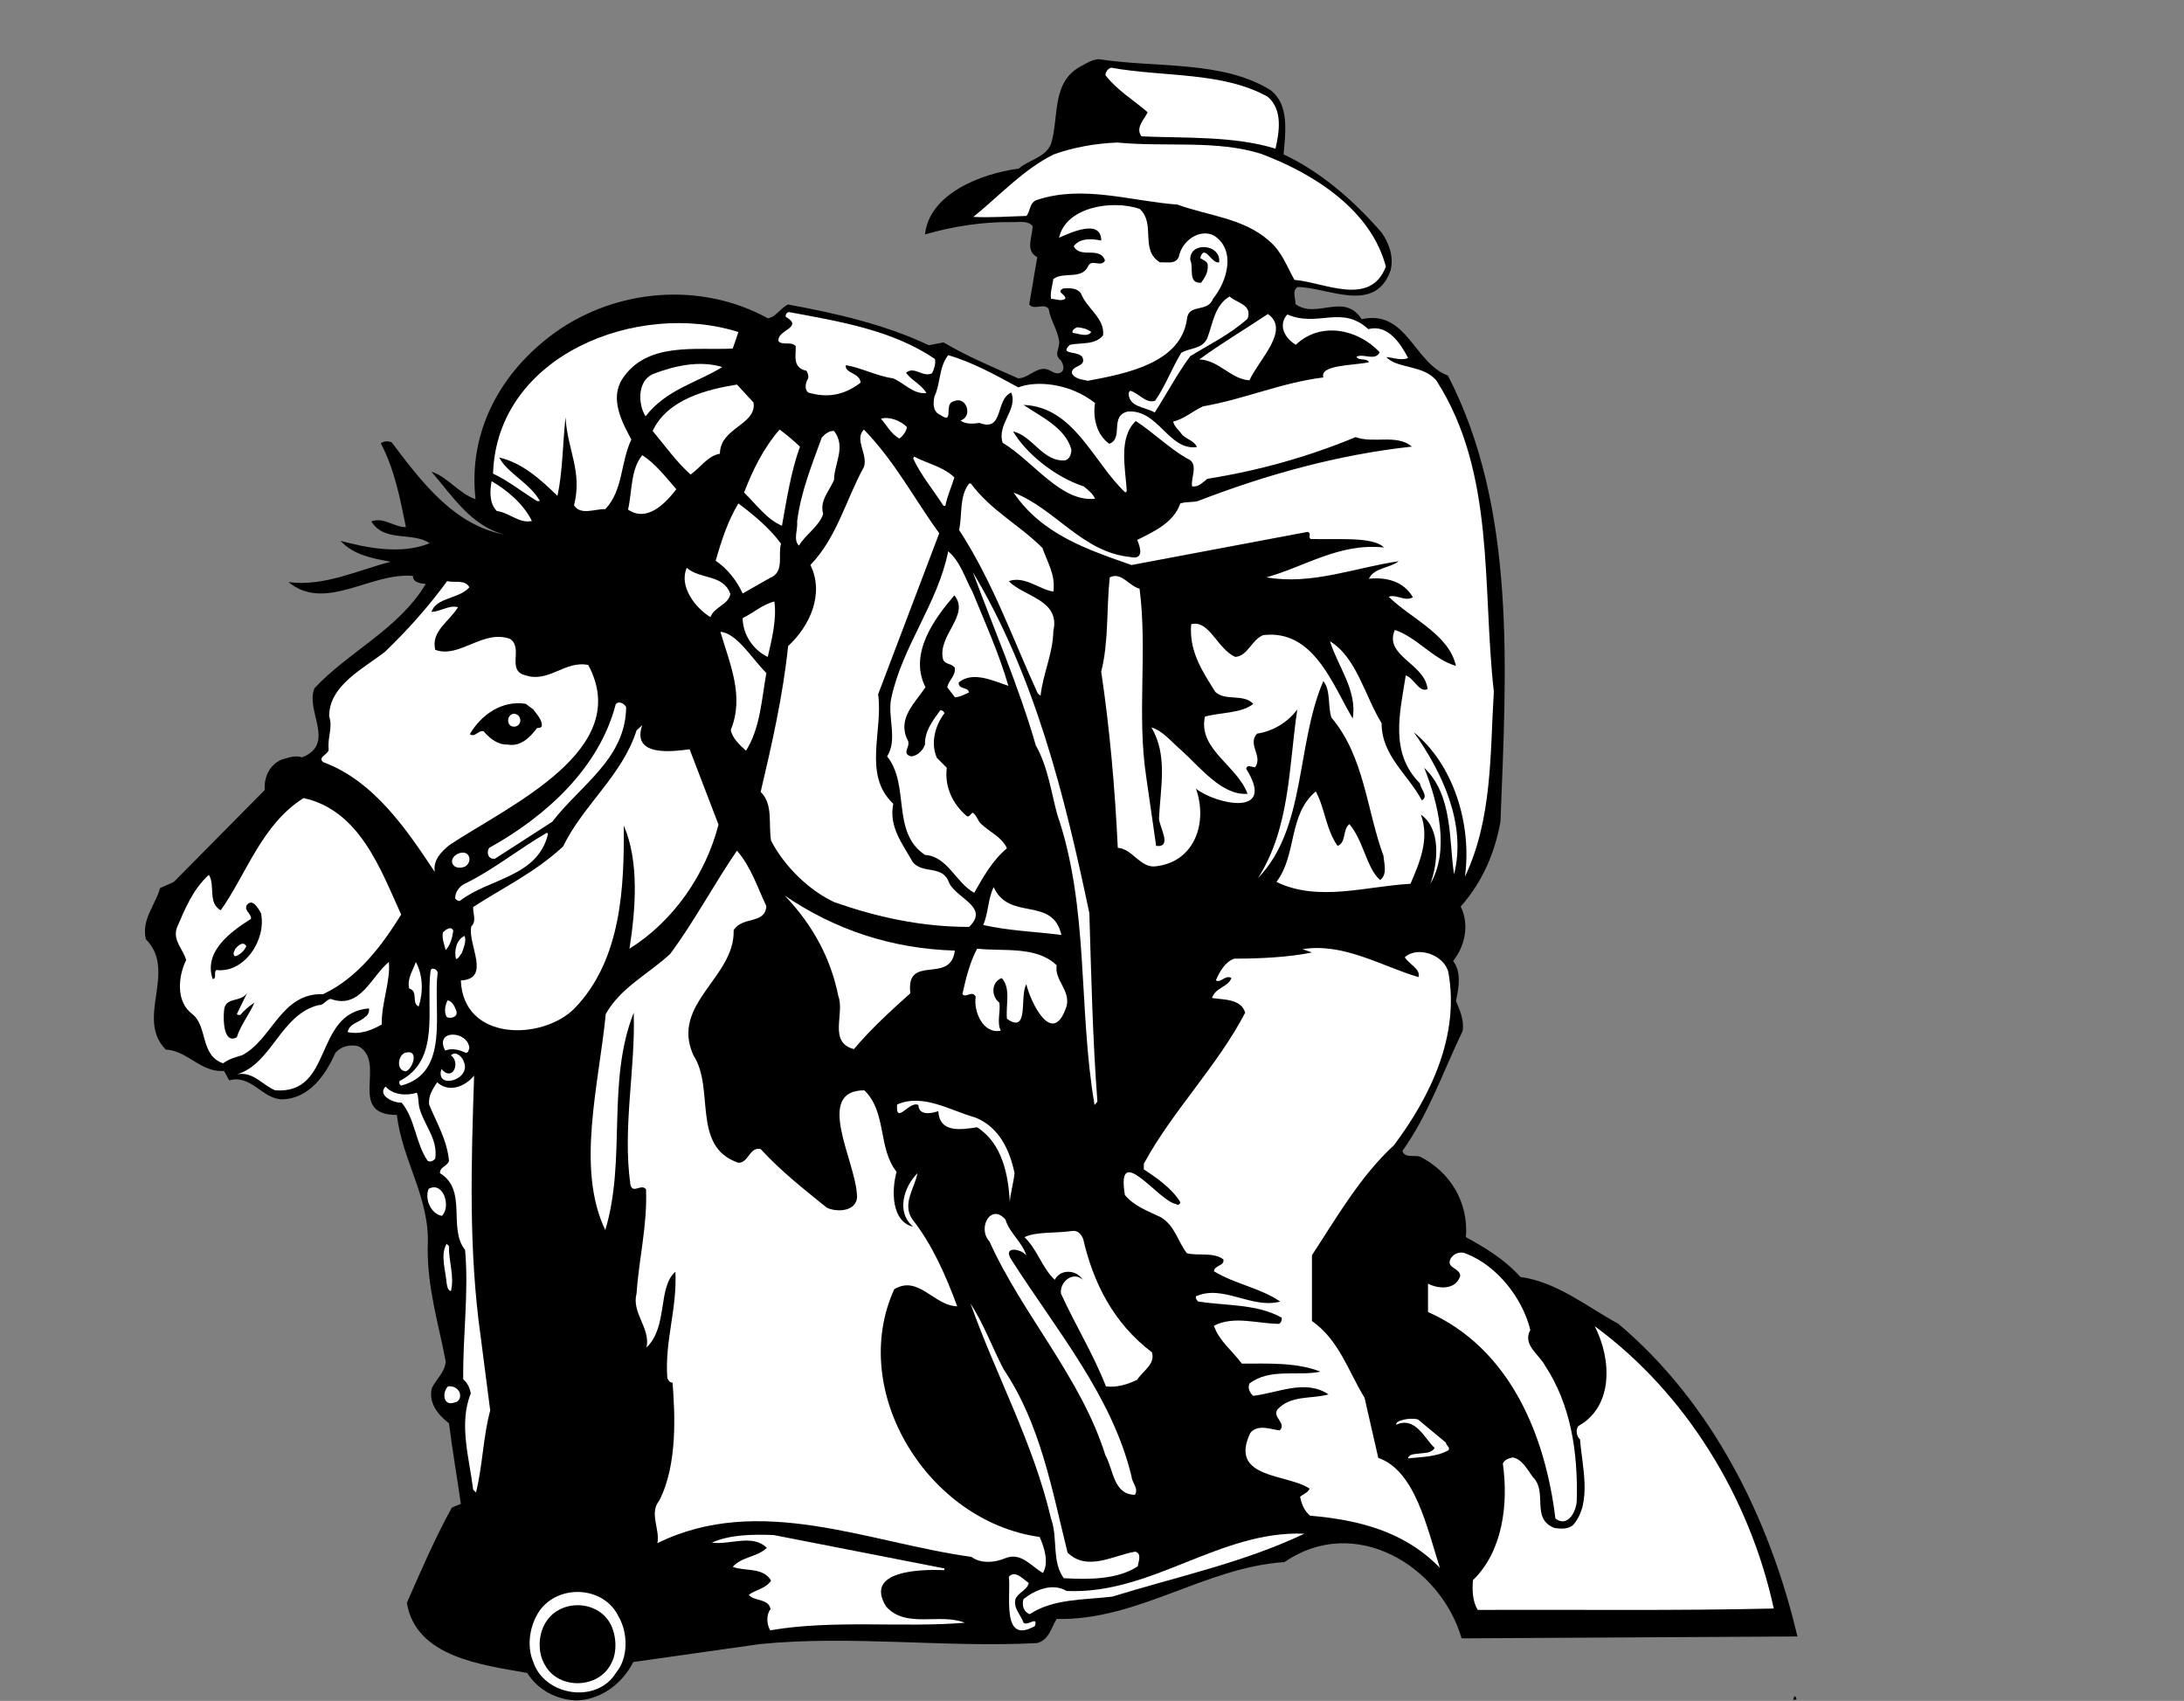
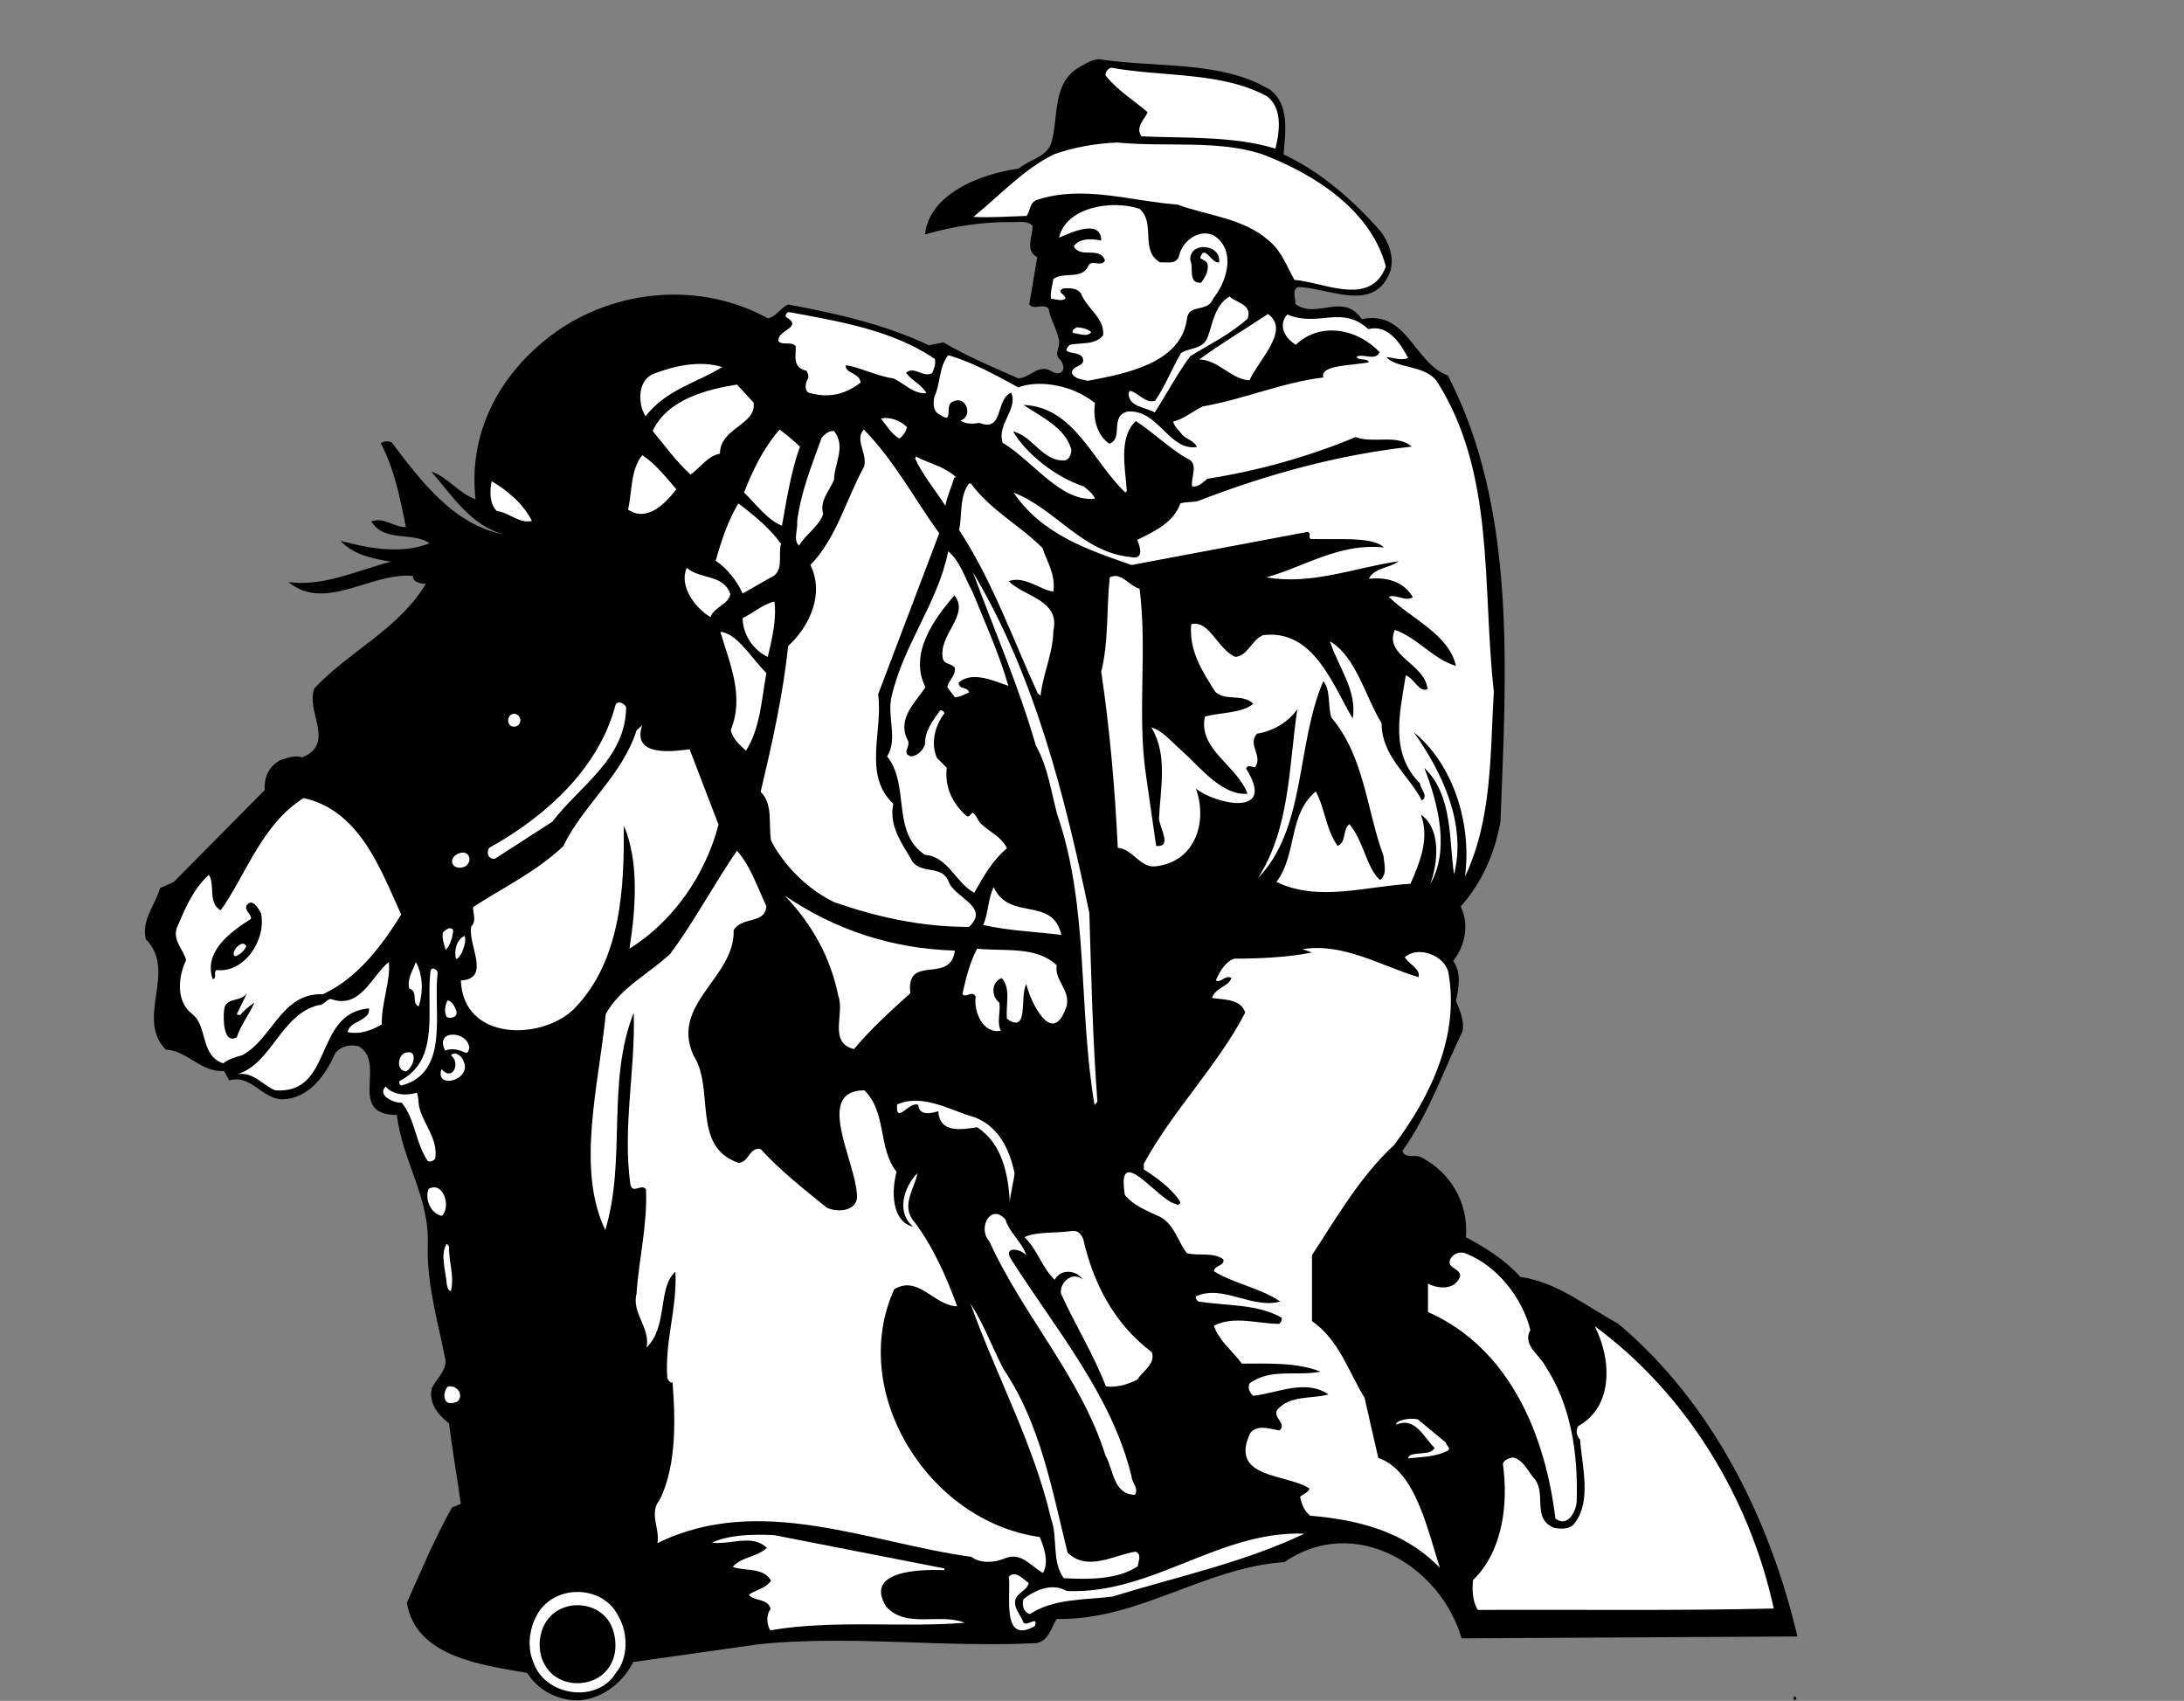
<svg xmlns="http://www.w3.org/2000/svg" viewBox="0 0 614.667 478.667" height="478.667" width="614.667" xml:space="preserve" id="svg2" version="1.1">
  <rect x="0" y="0" width="614.667" height="478.667" fill="#808080" stroke="none" />
  <defs id="defs6" />
  <g transform="matrix(1.333,0,0,-1.333,0,478.667)" id="g10">
    <g transform="scale(0.1)" id="g12">
      <path id="path14" style="fill:#000000;fill-opacity:1;fill-rule:nonzero;stroke:none" d="m 2682,3401 c 41,-31 32,-90 28,-136 77,-36 147,-96 207,-165 16,-23 26,-51 19,-80 -33,-93 -131,-36 -196,-35 -13,-8 -4,-24 -5,-36 45,-33 102,26 140,-32 95,21 110,-92 182,-119 146,-282 123,-627 111,-942 -12,-66 -38,-127 -84,-179 19,-38 9,-84 -16,-115 18,-23 12,-58 6,-84 8,-20 18,-41 14,-64 -41,-85 -71,-174 -127,-253 5,-16 25,-8 37,-12 64,-32 103,-97 97,-170 40,-22 81,-46 115,-84 78,-11 139,-62 207,-99 198,-167 319,-410 378,-660 -237,-1 -473,-3 -709,-4 -45,154 -226,263 -374,161 -168,-11 -310,-124 -481,-120 -12,-19 -16,-45 -42,-51 -194,-10 -390,17 -584,-2 L 1337,82 C 1314,36 1267,1 1215,1 c -41,2 -79,22 -102,58 -95,17 -235,33 -254,148 30,68 59,136 95,201 l 19,8 c -8,57 -18,113 -25,170 -25,19 -44,45 -36,75 10,19 28,34 29,56 -15,79 -39,155 -38,241 6,103 -54,182 -65,279 -107,0 -20,111 -81,145 -19,5 -38,-1 -49,-14 -20,-46 -56,-98 -114,-98 -41,2 -64,53 -110,40 l -11,20 c -49,-4 -77,43 -123,45 -65,66 25,165 -42,233 -10,41 20,72 30,108 l 29,13 192,194 c -2,27 10,53 35,64 14,4 28,10 44,5 72,29 6,98 26,146 73,78 177,124 235,220 -10,1 -28,3 -27,17 -90,8 -185,-77 -263,-13 75,-10 146,25 216,43 -39,7 -78,14 -106,44 53,-14 127,-30 188,-5 -36,25 -95,1 -123,46 26,10 47,-12 73,-12 -12,60 -24,122 -53,177 6,5 16,5 23,2 62,-82 131,-175 239,-195 -71,18 -111,82 -155,133 33,-10 59,-47 93,-58 -16,142 52,268 168,352 129,92 307,108 449,30 17,2 27,22 43,29 103,-19 204,-42 297,-86 l 31,6 c 51,-30 104,-52 158,-76 25,1 43,32 70,15 5,-3 12,-6 19,-3 11,6 5,19 1,26 -17,13 -1,26 -4,42 -4,24 -18,43 -22,67 -11,13 -30,-4 -41,9 l 17,100 c -27,14 -9,45 -10,66 -10,11 -26,8 -40,8 -66,1 -128,-9 -187,-26 9,85 116,128 198,139 22,19 56,23 68,52 18,57 -1,133 67,166 10,6 21,12 34,13 121,-19 259,-2 362,-65" />
      <path id="path16" style="fill:#ffffff;fill-opacity:1;fill-rule:nonzero;stroke:none" d="m 2676,3387 c 33,-27 25,-75 17,-110 -87,27 -189,22 -283,26 -14,19 8,38 13,51 -30,26 -64,46 -89,78 0,7 5,14 12,16 110,-20 234,-8 330,-61" />
      <path id="path18" style="fill:#ffffff;fill-opacity:1;fill-rule:nonzero;stroke:none" d="m 2663,3266 c 112,-42 232,-119 263,-238 -33,-86 -130,-33 -193,-28 -16,28 -26,59 -53,82 -55,49 -129,53 -194,77 -97,7 -199,42 -296,10 -17,-5 -14,-24 -23,-34 -38,-1 -75,-4 -112,-2 56,45 105,100 170,132 42,15 87,23 134,25 102,-10 210,6 304,-24" />
      <path id="path20" style="fill:#ffffff;fill-opacity:1;fill-rule:nonzero;stroke:none" d="m 2449,3037 c 15,1 33,-5 40,12 6,33 44,61 75,44 46,-31 27,-96 -3,-133 -11,-30 -52,-9 -55,-43 -13,-93 -129,-115 -209,-130 -12,3 -27,3 -34,16 -1,17 30,13 23,32 -6,17 -52,5 -27,28 24,5 53,-1 70,20 4,36 -35,57 -47,89 -9,11 -23,11 -37,10 -17,-8 7,-13 4,-22 -9,-6 -20,0 -30,0 -2,14 3,28 5,42 22,16 59,-2 73,26 7,18 28,-3 36,13 -11,31 -52,3 -66,30 13,18 39,16 58,12 0,46 -62,18 -89,6 14,64 110,81 170,61 35,-31 0,-87 43,-113" />
      <path id="path22" style="fill:#000000;fill-opacity:1;fill-rule:nonzero;stroke:none" d="m 2574,3037 c -16,-4 -31,41 -40,9 6,-4 16,-7 16,-15 1,-15 -6,-26 -14,-37 -29,-2 -15,32 -23,48 -2,40 66,34 61,-5" />
      <path id="path24" style="fill:#ffffff;fill-opacity:1;fill-rule:nonzero;stroke:none" d="m 2634,2918 c -37,-33 -80,-54 -121,-79 -28,-38 -50,-80 -75,-119 -20,12 -56,11 -55,42 l 3,4 c 19,-5 33,-28 53,-21 22,32 35,68 55,101 18,11 44,7 55,31 12,31 15,69 47,88 15,-14 49,-17 38,-47" />
      <path id="path26" style="fill:#ffffff;fill-opacity:1;fill-rule:nonzero;stroke:none" d="m 1974,2833 c 2,-12 -2,-21 -6,-30 -20,-10 -37,16 -55,1 11,-16 33,-25 43,-43 -27,-3 -47,21 -70,31 -35,5 -66,22 -100,28 -4,-17 30,-16 31,-37 -34,-26 -69,-33 -110,-21 -9,6 -6,19 -3,26 5,6 2,14 -1,20 -31,7 -22,32 -23,52 -9,11 -26,1 -36,10 -6,24 55,29 15,52 -1,4 2,10 7,10 108,-20 218,-38 308,-99" />
      <path id="path28" style="fill:#ffffff;fill-opacity:1;fill-rule:nonzero;stroke:none" d="m 2889,2896 c 41,11 68,-30 84,-61 -15,-6 -31,1 -46,2 23,-25 79,-16 106,-50 125,-195 96,-436 121,-656 -8,-131 -3,-269 -61,-391 15,110 -24,237 -108,305 59,-83 112,-193 85,-300 -11,71 -2,167 -63,225 30,-76 54,-175 13,-245 17,47 22,117 -20,146 19,-51 -3,-102 -22,-146 -93,-5 -195,-39 -283,4 44,58 24,141 83,191 19,-34 21,-79 46,-115 19,7 10,34 25,46 30,-35 37,-95 65,-118 16,12 8,36 7,51 -36,98 -40,209 -110,292 -8,25 -1,57 -17,77 -58,-135 -36,-311 -138,-416 68,106 65,236 83,356 -21,-28 -52,-46 -85,-51 -21,-23 13,-47 -4,-71 -7,0 -16,7 -19,-3 66,-105 -67,-74 -106,-42 25,-70 -1,-154 -84,-164 -33,-5 -50,37 -81,39 -6,127 -17,251 -35,372 16,62 11,133 18,199 25,12 40,-18 63,-24 17,-132 -6,-266 14,-397 l 21,-146 c 35,-4 7,39 6,58 3,64 19,134 -16,192 23,-6 43,-31 63,-48 41,-37 86,-96 140,-92 -22,60 -105,94 -90,163 33,9 79,7 102,27 -21,22 -58,5 -80,25 -27,43 -56,86 -51,143 38,10 55,-52 93,-69 27,2 34,36 59,46 107,13 147,-106 189,-176 10,59 -31,109 -48,163 56,-34 73,-114 109,-173 0,-69 56,-108 85,-163 15,9 -3,24 -4,36 -65,65 -42,150 -30,228 18,-6 28,-37 46,-29 -5,54 -93,70 -69,125 47,-16 81,-62 129,-76 -15,67 -94,99 -142,146 16,6 35,-11 51,-1 -19,33 -55,43 -93,39 12,24 44,22 63,37 -90,-13 -184,-51 -279,-34 82,23 154,73 248,63 -23,24 -103,16 -155,18 -6,5 3,11 -6,15 l -372,-70 c -91,32 -189,64 -249,153 88,-34 145,-126 246,-136 30,-7 22,20 15,36 34,17 77,36 91,77 12,4 26,2 37,5 145,56 296,98 452,115 -32,27 -80,6 -119,20 -101,-42 -206,-71 -313,-88 -10,-8 -19,-18 -32,-16 -4,18 16,49 -11,59 -38,22 -71,55 -108,79 -37,-35 -22,-99 -19,-148 l -3,-3 c -68,64 -108,181 -215,185 37,-25 88,-48 101,-94 0,-9 -3,-20 -13,-23 -47,-4 -69,52 -110,61 27,-46 88,-96 149,-116 10,-8 19,-15 24,-26 -72,-8 -130,79 -195,118 -13,39 33,71 18,106 -34,-14 -15,-84 -67,-64 -13,-2 -30,-3 -40,5 27,9 12,52 -13,41 -25,-4 2,-51 -30,-29 -16,7 -15,25 -12,39 13,27 9,62 29,87 52,-15 100,-42 148,-68 38,15 109,9 162,-33 -5,-30 3,-67 30,-86 31,11 0,59 39,68 65,5 86,-83 146,-75 -5,13 -21,16 -31,26 -6,9 -17,17 -19,28 23,5 41,22 63,32 87,15 165,50 254,61 -8,27 63,25 96,32 -3,10 -22,2 -26,12 16,7 39,-10 49,9 -45,49 -125,66 -177,16 -24,14 -38,42 -18,64 65,-28 114,21 171,-31" />
      <path id="path30" style="fill:#ffffff;fill-opacity:1;fill-rule:nonzero;stroke:none" d="m 2638,2788 c -39,2 -65,43 -106,44 45,33 97,64 145,96 48,-34 -19,-96 -39,-140" />
-       <path id="path32" style="fill:#ffffff;fill-opacity:1;fill-rule:nonzero;stroke:none" d="m 1559,2890 c -3,-10 -8,-23 -12,-35 -78,-4 -181,15 -233,-64 -27,-42 -1,-91 19,-128 -23,-48 -17,-107 -55,-147 -21,1 -52,-14 -66,8 18,72 -14,117 -18,186 -6,-56 -6,-115 -17,-166 -37,36 -75,70 -123,81 17,-33 65,-54 86,-92 h -6 c -31,19 -61,43 -93,58 8,251 306,366 518,299" />
      <path id="path34" style="fill:#ffffff;fill-opacity:1;fill-rule:nonzero;stroke:none" d="m 2304,2890 c -8,-12 -27,-3 -39,-2 -3,6 5,10 9,12 11,-1 21,-3 30,-10" />
      <path id="path36" style="fill:#ffffff;fill-opacity:1;fill-rule:nonzero;stroke:none" d="m 1525,2816 c -53,-33 -118,-47 -162,-104 -15,23 -19,73 15,89 44,17 98,30 147,15" />
      <path id="path38" style="fill:#ffffff;fill-opacity:1;fill-rule:nonzero;stroke:none" d="m 1591,2741 c 7,-47 -71,-53 -71,-108 -25,-4 -41,-29 -62,-44 -30,27 -54,61 -80,92 31,67 115,88 178,98 l 35,-38" />
      <path id="path40" style="fill:#ffffff;fill-opacity:1;fill-rule:nonzero;stroke:none" d="m 1915,2689 c -2,-9 -8,-18 -16,-24 -17,9 -27,28 -39,42 17,5 42,-4 55,-18" />
      <path id="path42" style="fill:#ffffff;fill-opacity:1;fill-rule:nonzero;stroke:none" d="m 1689,2648 c -19,-53 -28,-111 -38,-167 -32,13 -55,46 -80,70 18,47 41,94 75,133 15,-11 29,-23 43,-36" />
      <path id="path44" style="fill:#ffffff;fill-opacity:1;fill-rule:nonzero;stroke:none" d="m 1824,2684 c 66,-68 106,-146 159,-219 -43,-113 -86,-227 -129,-340 11,-77 -33,-170 32,-231 -10,-49 20,-85 41,-123 20,-25 60,-7 75,-39 11,-37 90,-54 44,-98 -102,0 -195,21 -284,52 -54,25 -106,76 -134,130 -6,35 5,77 -22,103 24,102 47,203 58,308 46,42 77,111 47,171 56,58 75,138 113,207 9,27 -21,58 0,79" />
      <path id="path46" style="fill:#ffffff;fill-opacity:1;fill-rule:nonzero;stroke:none" d="m 1761,2578 c -10,-24 -31,-44 -23,-72 -8,-26 -38,-44 -51,-67 -13,12 -2,34 -4,51 8,63 31,119 52,177 7,8 16,15 26,14 26,-34 0,-69 0,-103" />
      <path id="path48" style="fill:#ffffff;fill-opacity:1;fill-rule:nonzero;stroke:none" d="m 1428,2558 c -24,-31 -62,-70 -102,-43 9,39 5,84 30,115 28,-18 50,-47 72,-72" />
-       <path id="path50" style="fill:#ffffff;fill-opacity:1;fill-rule:nonzero;stroke:none" d="m 2015,2583 c -6,-20 -15,-39 -19,-60 h -4 c -21,33 -48,65 -64,100 l 2,4 c 28,-15 61,-21 85,-44" />
+       <path id="path50" style="fill:#ffffff;fill-opacity:1;fill-rule:nonzero;stroke:none" d="m 2015,2583 c -6,-20 -15,-39 -19,-60 c -21,33 -48,65 -64,100 l 2,4 c 28,-15 61,-21 85,-44" />
      <path id="path52" style="fill:#ffffff;fill-opacity:1;fill-rule:nonzero;stroke:none" d="m 1123,2491 c -27,-6 -48,18 -74,21 -16,16 -15,42 -11,63 31,-18 67,-47 85,-84" />
      <path id="path54" style="fill:#ffffff;fill-opacity:1;fill-rule:nonzero;stroke:none" d="m 2050,2570 c 42,-57 102,-87 151,-136 10,-30 28,-56 23,-92 -29,4 -61,34 -94,22 31,-33 109,-39 94,-105 -1,-49 -22,-90 -27,-137 l -6,5 c -53,116 -95,236 -166,345 7,32 0,71 21,98 h 4" />
      <path id="path56" style="fill:#ffffff;fill-opacity:1;fill-rule:nonzero;stroke:none" d="m 1649,2443 c -7,-23 8,-60 -23,-72 l -58,-33 c -13,28 -33,53 -57,69 12,42 26,85 48,121 32,-24 66,-52 90,-85" />
      <path id="path58" style="fill:#ffffff;fill-opacity:1;fill-rule:nonzero;stroke:none" d="m 2053,2342 c 27,-66 56,-130 76,-199 -31,10 -75,32 -105,7 0,-16 19,-8 22,-21 -10,-4 -19,-10 -30,-10 l -16,21 c 3,15 18,24 16,41 -7,10 -20,6 -25,18 -12,51 58,93 24,135 -42,-49 -97,-123 -61,-194 -22,-33 -60,-66 -38,-111 9,-14 -15,-29 8,-35 13,1 25,13 29,25 -1,28 16,50 32,72 4,1 8,-2 9,-6 -19,-25 -30,-62 -16,-94 l 21,-21 c -5,-40 12,-76 42,-102 7,-3 8,6 13,7 8,-5 10,-17 18,-24 18,-17 43,-27 54,-51 -30,-25 -50,-60 -69,-94 -39,21 -56,77 -104,80 -72,48 -31,147 -80,208 23,36 0,84 9,124 24,110 98,199 120,309 26,-22 35,-56 51,-85" />
      <path id="path60" style="fill:#ffffff;fill-opacity:1;fill-rule:nonzero;stroke:none" d="m 1542,2337 c -4,-23 -34,-27 -42,-49 -33,20 -67,66 -50,104 29,-25 77,-13 92,-55" />
      <path id="path62" style="fill:#ffffff;fill-opacity:1;fill-rule:nonzero;stroke:none" d="m 2300,1663 c 4,-133 7,-266 17,-398 l -6,-7 c -35,204 -11,417 -79,614 -13,49 -20,101 -45,145 -36,125 -89,247 -133,366 131,-219 194,-472 246,-720" />
-       <path id="path64" style="fill:#ffffff;fill-opacity:1;fill-rule:nonzero;stroke:none" d="m 991,2351 c -22,-25 -70,-21 -80,-52 20,1 37,15 56,10 -17,-29 -58,-51 -48,-90 51,-19 101,44 158,23 29,-20 -9,-67 33,-77 49,-16 83,32 132,22 96,-179 -164,-295 -293,-380 -18,-15 -35,-32 -31,-57 -59,89 -129,193 -236,232 -12,11 12,16 12,27 -3,24 9,46 1,70 0,65 72,100 118,136 48,46 94,98 131,149 16,-4 38,4 47,-13" />
      <path id="path66" style="fill:#ffffff;fill-opacity:1;fill-rule:nonzero;stroke:none" d="m 1621,2204 c -32,15 -53,49 -53,82 23,11 42,29 67,35 5,-37 -5,-79 -14,-117" />
      <path id="path68" style="fill:#ffffff;fill-opacity:1;fill-rule:nonzero;stroke:none" d="m 1618,2170 c -10,-56 -13,-117 -43,-164 -13,12 -29,26 -32,44 29,71 -2,139 -22,207 35,-3 66,-56 97,-87" />
      <path id="path70" style="fill:#ffffff;fill-opacity:1;fill-rule:nonzero;stroke:none" d="m 1322,2098 c -1,-109 -97,-165 -156,-242 l -121,-78 c -14,-2 -19,13 -12,23 119,66 232,168 267,303 6,8 18,2 22,-6" />
      <path id="path72" style="fill:#000000;fill-opacity:1;fill-rule:nonzero;stroke:none" d="m 1126,2093 c 8,-11 19,-22 18,-35 -2,-4 -6,-4 -10,-4 -15,-20 -35,-40 -62,-35 -21,-1 -38,13 -51,28 -11,3 -18,-14 -29,-6 24,41 68,72 118,64 l 16,-12" />
      <path id="path74" style="fill:#ffffff;fill-opacity:1;fill-rule:nonzero;stroke:none" d="m 1088,2057 c -19,-3 -20,24 -4,27 16,1 21,-23 4,-27" />
      <path id="path76" style="fill:#ffffff;fill-opacity:1;fill-rule:nonzero;stroke:none" d="m 1456,2009 61,-159 c -27,-105 -95,-204 -188,-262 13,83 21,184 -12,260 1,-127 -4,-284 -105,-387 -68,-67 -234,-69 -239,60 65,3 14,76 22,114 12,11 3,29 4,41 63,41 131,73 190,128 42,87 125,150 155,245 l 12,11 c -24,-69 69,-55 100,-51" />
      <path id="path78" style="fill:#ffffff;fill-opacity:1;fill-rule:nonzero;stroke:none" d="m 847,1660 c -41,-66 -92,-134 -165,-168 -89,3 -107,-96 -171,-129 -14,-4 -28,-8 -40,-17 -49,17 -32,78 -65,104 -35,26 -30,79 -13,114 -6,23 -28,40 -20,67 17,40 34,82 68,113 14,-23 -3,-59 25,-75 54,76 87,182 175,237 118,-26 162,-149 206,-246" />
-       <path id="path80" style="fill:#ffffff;fill-opacity:1;fill-rule:nonzero;stroke:none" d="m 1157,1830 c -22,-91 -124,-93 -186,-141 -4,-1 -7,2 -10,5 0,13 8,25 20,31 60,29 115,74 174,108 l 2,-3" />
      <path id="path82" style="fill:#ffffff;fill-opacity:1;fill-rule:nonzero;stroke:none" d="m 1556,1795 c 30,-35 43,-77 62,-117 -2,-39 -51,-21 -69,-51 3,-100 -134,-155 -85,-264 46,-70 -5,-193 95,-227 22,0 23,34 47,29 44,-48 93,-86 140,-124 24,-11 69,-7 63,31 -5,71 -89,217 16,217 48,-47 28,-122 68,-172 -11,-40 -11,-105 35,-116 -37,31 -19,85 9,113 -5,-30 -33,-64 -11,-97 42,-53 71,-119 95,-184 -49,1 -82,67 -133,36 -98,-216 71,-490 307,-523 10,-22 20,-54 7,-76 -25,14 -46,45 -80,31 -21,-9 -51,-12 -71,3 -218,30 -447,135 -663,29 6,29 -18,63 4,90 39,76 33,184 28,249 -5,-1 -9,5 -11,9 -6,78 21,147 17,225 -38,-33 -15,-116 -61,-160 9,41 -32,73 -21,114 5,74 23,144 20,220 -10,13 -28,-11 -33,10 -17,121 11,244 7,363 -58,-148 -15,-309 -60,-459 -62,129 -14,305 1,456 31,56 91,85 136,127 52,70 94,150 141,218" />
      <path id="path84" style="fill:#ffffff;fill-opacity:1;fill-rule:nonzero;stroke:none" d="m 981,1761 c -28,-10 -38,20 -10,29 22,6 27,-20 10,-29" />
      <path id="path86" style="fill:#ffffff;fill-opacity:1;fill-rule:nonzero;stroke:none" d="m 2241,1617 c -55,7 -113,9 -165,21 11,26 10,56 22,80 33,-73 124,-18 143,-101" />
      <path id="path88" style="fill:#ffffff;fill-opacity:1;fill-rule:nonzero;stroke:none" d="m 2016,1584 c -9,-73 -104,-5 -94,-90 -40,-36 -84,-76 -119,-118 -55,14 -19,75 -33,112 -16,80 -54,150 -113,212 106,-72 225,-112 359,-116" />
      <path id="path90" style="fill:#000000;fill-opacity:1;fill-rule:nonzero;stroke:none" d="m 551,1663 c 12,-56 -35,-127 -94,-120 -7,-5 2,-18 -8,-19 -20,59 40,101 81,127 1,11 -15,17 -9,29 12,16 25,-8 30,-17" />
      <path id="path92" style="fill:#ffffff;fill-opacity:1;fill-rule:nonzero;stroke:none" d="m 957,1626 c -2,-15 -6,-30 -16,-41 -3,12 -8,23 -6,37 5,6 18,15 22,4" />
      <path id="path94" style="fill:#ffffff;fill-opacity:1;fill-rule:nonzero;stroke:none" d="m 975,1579 c -4,-5 -6,-11 -12,-13 -5,17 1,42 18,49 4,-11 -2,-25 -6,-36" />
      <path id="path96" style="fill:#ffffff;fill-opacity:1;fill-rule:nonzero;stroke:none" d="m 520,1593 c -4,-9 -14,-19 -24,-21 -6,5 -1,11 1,16 6,7 17,17 23,5" />
      <path id="path98" style="fill:#ffffff;fill-opacity:1;fill-rule:nonzero;stroke:none" d="m 2995,1528 c 5,17 -20,27 -29,42 28,25 84,4 92,-32 24,-133 -37,-261 -115,-365 -71,-65 -123,-156 -173,-232 V 802 c 58,-41 77,-107 111,-162 l 29,-127 c 78,-27 103,-148 130,-232 -75,77 -171,101 -274,110 -13,11 -18,25 -21,40 7,6 16,8 20,17 -46,32 -172,20 -125,118 16,19 44,7 62,5 15,16 -16,27 -5,44 28,31 72,22 108,32 -49,33 -107,3 -159,-3 -8,7 -12,17 -8,26 43,33 101,15 150,25 -50,20 -111,17 -166,17 -20,27 -49,49 -59,80 43,22 92,4 138,4 4,3 6,8 5,13 -51,29 -116,25 -176,34 -3,3 -6,6 -5,11 57,26 117,-27 178,-11 -42,29 -96,37 -140,64 1,13 23,11 20,25 -21,16 -53,7 -77,13 -19,24 -25,58 -55,76 -27,13 -56,23 -76,47 -19,116 72,-14 108,-19 4,-4 9,0 9,4 -17,28 -49,51 -77,69 v 12 c 60,111 156,207 214,319 -9,30 -47,27 -70,31 7,22 34,23 41,42 -12,8 -22,-11 -33,-5 8,18 19,39 39,46 55,0 115,3 164,13 l -20,7 c 87,14 167,-36 245,-59" />
      <path id="path100" style="fill:#ffffff;fill-opacity:1;fill-rule:nonzero;stroke:none" d="m 2231,1553 c -5,-32 29,-52 21,-86 -30,-92 -78,13 -85,46 -15,-24 7,-107 -41,-73 -3,29 9,64 -11,86 -22,-8 -23,-38 -5,-52 3,-19 -6,-41 3,-59 -37,-8 -58,40 -53,72 -8,14 -20,-4 -28,5 7,33 16,68 31,96 58,-6 125,6 168,-35" />
      <path id="path102" style="fill:#ffffff;fill-opacity:1;fill-rule:nonzero;stroke:none" d="m 806,1428 c -21,-12 -46,-22 -72,-16 4,19 25,20 37,32 7,4 9,12 8,18 -118,-10 -74,-182 -198,-173 -27,11 -46,40 -80,34 73,22 92,127 172,146 10,-1 15,11 25,13 63,-23 86,48 123,78 4,-40 -16,-87 -15,-132" />
      <path id="path104" style="fill:#ffffff;fill-opacity:1;fill-rule:nonzero;stroke:none" d="m 884,1466 c -16,7 0,32 -20,38 -5,21 8,38 14,56 15,-28 16,-63 6,-94" />
      <path id="path106" style="fill:#ffffff;fill-opacity:1;fill-rule:nonzero;stroke:none" d="m 924,1537 c -10,-81 27,-211 -77,-238 -4,2 -5,7 -3,10 87,44 55,154 65,232 2,10 15,3 15,-4" />
      <path id="path108" style="fill:#000000;fill-opacity:1;fill-rule:nonzero;stroke:none" d="m 500,1450 c 2,-2 4,-2 7,-2 9,10 19,19 30,26 -10,-24 -29,-47 -37,-73 -28,-15 -29,36 -27,56 2,31 35,16 49,38 l -22,-45" />
      <path id="path110" style="fill:#ffffff;fill-opacity:1;fill-rule:nonzero;stroke:none" d="m 963,1458 c 6,-14 -12,-19 -20,-14 -6,11 -3,25 2,35 10,-2 15,-13 18,-21" />
      <path id="path112" style="fill:#ffffff;fill-opacity:1;fill-rule:nonzero;stroke:none" d="m 991,1378 c -2,-3 -1,-9 -7,-10 -13,6 -29,11 -44,5 -24,45 48,43 51,5" />
      <path id="path114" style="fill:#ffffff;fill-opacity:1;fill-rule:nonzero;stroke:none" d="m 857,1329 c -23,2 -16,39 2,40 25,5 13,-34 -2,-40" />
      <path id="path116" style="fill:#ffffff;fill-opacity:1;fill-rule:nonzero;stroke:none" d="m 979,1350 c 18,-39 -61,-61 -47,-16 24,-28 41,14 20,29 10,10 24,-3 27,-13" />
-       <path id="path118" style="fill:#ffffff;fill-opacity:1;fill-rule:nonzero;stroke:none" d="m 1015,768 20,-155 c -15,-55 -16,-117 -30,-173 l -6,6 c -8,66 -31,139 -5,203 -2,12 -7,22 -16,30 -1,92 12,183 4,273 -37,46 6,126 -53,162 -1,13 16,15 19,26 -4,44 -26,80 -42,119 -2,19 8,33 17,47 25,-23 59,-9 78,14 -6,-184 -12,-368 14,-552" />
      <path id="path120" style="fill:#ffffff;fill-opacity:1;fill-rule:nonzero;stroke:none" d="m 880,1284 c 4,-8 3,-20 5,-30 9,-37 40,-67 34,-109 -4,-5 -10,-8 -16,-5 -26,38 -26,88 -55,123 -17,-1 -52,15 -34,34 16,-18 44,-20 66,-13" />
      <path id="path122" style="fill:#ffffff;fill-opacity:1;fill-rule:nonzero;stroke:none" d="m 2058,1232 c 50,-19 74,-68 84,-118 -2,-20 -9,-44 -10,-61 -3,58 -16,124 -69,158 -34,-5 -79,-13 -82,34 -15,-5 -41,-10 -42,13 -19,10 -48,-44 -45,1 54,24 111,-12 164,-27" />
      <path id="path124" style="fill:#ffffff;fill-opacity:1;fill-rule:nonzero;stroke:none" d="m 933,1024 c -23,4 -37,35 -28,57 31,17 48,-38 28,-57" />
      <path id="path126" style="fill:#ffffff;fill-opacity:1;fill-rule:nonzero;stroke:none" d="m 2123,1016 c 8,-28 36,-48 44,-76 -9,14 -51,22 -32,-8 95,-149 213,-288 254,-458 1,-14 16,-26 7,-39 -46,1 -45,54 -62,83 -51,164 -175,297 -245,452 -26,28 3,82 34,46" />
      <path id="path128" style="fill:#ffffff;fill-opacity:1;fill-rule:nonzero;stroke:none" d="m 2287,975 c 21,-91 63,-177 145,-239 8,-25 -19,-39 -31,-58 -20,-10 -44,-17 -66,-14 -26,67 -65,130 -95,196 -3,25 26,48 46,29 -12,21 -47,24 -59,0 -27,25 -36,63 -64,90 24,12 67,8 100,13 13,2 20,-7 24,-17" />
      <path id="path130" style="fill:#ffffff;fill-opacity:1;fill-rule:nonzero;stroke:none" d="m 948,960 c -1,-33 12,-63 4,-95 -7,2 -8,11 -9,17 -2,27 -14,59 0,83 l 5,-5" />
      <path id="path132" style="fill:#ffffff;fill-opacity:1;fill-rule:nonzero;stroke:none" d="m 3231,783 c -17,-31 18,-51 31,-75 54,-82 70,-182 67,-286 -1,-22 -19,-57 -45,-37 -21,173 -94,358 -269,436 v 60 c 20,-11 58,-15 68,16 0,17 -29,16 -21,35 6,13 22,18 34,12 66,-26 119,-95 135,-161" />
      <path id="path134" style="fill:#ffffff;fill-opacity:1;fill-rule:nonzero;stroke:none" d="m 2119,700 c 78,-116 102,-254 135,-387 42,-41 98,-5 143,2 14,-4 7,-20 5,-31 -43,-28 -102,-28 -156,-25 -26,35 -12,86 -27,126 -37,159 -116,302 -170,454 28,-43 46,-93 70,-139" />
      <path id="path136" style="fill:#ffffff;fill-opacity:1;fill-rule:nonzero;stroke:none" d="m 3745,195 c -208,-5 -417,-2 -625,-3 -11,18 -12,42 -10,63 63,61 75,161 63,246 4,9 13,11 21,13 20,-4 31,-26 42,-41 33,-32 -5,-88 46,-108 13,-2 30,-3 40,7 40,47 18,124 14,180 -8,7 -9,20 -4,28 76,42 70,143 35,211 192,-141 327,-361 378,-596" />
      <path id="path138" style="fill:#ffffff;fill-opacity:1;fill-rule:nonzero;stroke:none" d="m 970,652 c 4,-9 0,-21 -10,-22 -26,-9 -26,23 -14,34 11,1 19,-3 24,-12" />
      <path id="path140" style="fill:#ffffff;fill-opacity:1;fill-rule:nonzero;stroke:none" d="m 3053,545 c 0,-6 10,-10 5,-16 -25,-14 -57,-14 -85,-17 1,9 14,9 22,10 12,2 27,0 34,12 -22,21 -41,67 -81,49 -3,9 30,16 46,11 l 59,-49" />
      <path id="path142" style="fill:#ffffff;fill-opacity:1;fill-rule:nonzero;stroke:none" d="m 2754,353 c -128,-61 -270,-91 -406,-133 -60,-7 -124,-4 -174,-37 -13,5 -17,19 -13,32 24,19 61,35 91,17 180,-8 322,128 502,121" />
      <path id="path144" style="fill:#ffffff;fill-opacity:1;fill-rule:nonzero;stroke:none" d="m 1992,280 c 3,1 1,-2 2,-4 -48,2 -171,0 -123,-77 42,-47 113,-13 166,-34 -131,-11 -275,7 -411,-16 -7,13 -9,32 1,45 -5,23 -36,16 -46,30 15,11 36,13 47,30 -17,29 -56,19 -81,29 20,22 51,20 72,40 -30,30 -77,6 -116,11 37,17 87,18 131,16 l 358,-70" />
      <path id="path146" style="fill:#ffffff;fill-opacity:1;fill-rule:nonzero;stroke:none" d="m 2172,249 c -3,-15 -22,-20 -28,-34 -5,-20 12,-34 17,-50 9,-8 31,16 24,-7 -72,-41 -50,67 -55,104 13,15 30,-5 42,-13" />
      <path id="path148" style="fill:#ffffff;fill-opacity:1;fill-rule:nonzero;stroke:none" d="m 1306,178 c 20,-34 21,-87 -5,-118 -40,-67 -151,-50 -175,22 -15,35 -7,79 13,108 40,57 136,53 167,-12" />
      <path id="path150" style="fill:#000000;fill-opacity:1;fill-rule:nonzero;stroke:none" d="m 1288,164 c 13,-23 16,-60 3,-84 -26,-55 -111,-57 -140,-5 -17,27 -15,69 4,95 32,45 106,42 133,-6" />
      <path id="path152" style="fill:#000000;fill-opacity:1;fill-rule:nonzero;stroke:none" d="m 3792,7 c 4,-8 -6,-2 -7,-6 3,2 2,14 7,6" />
    </g>
  </g>
</svg>